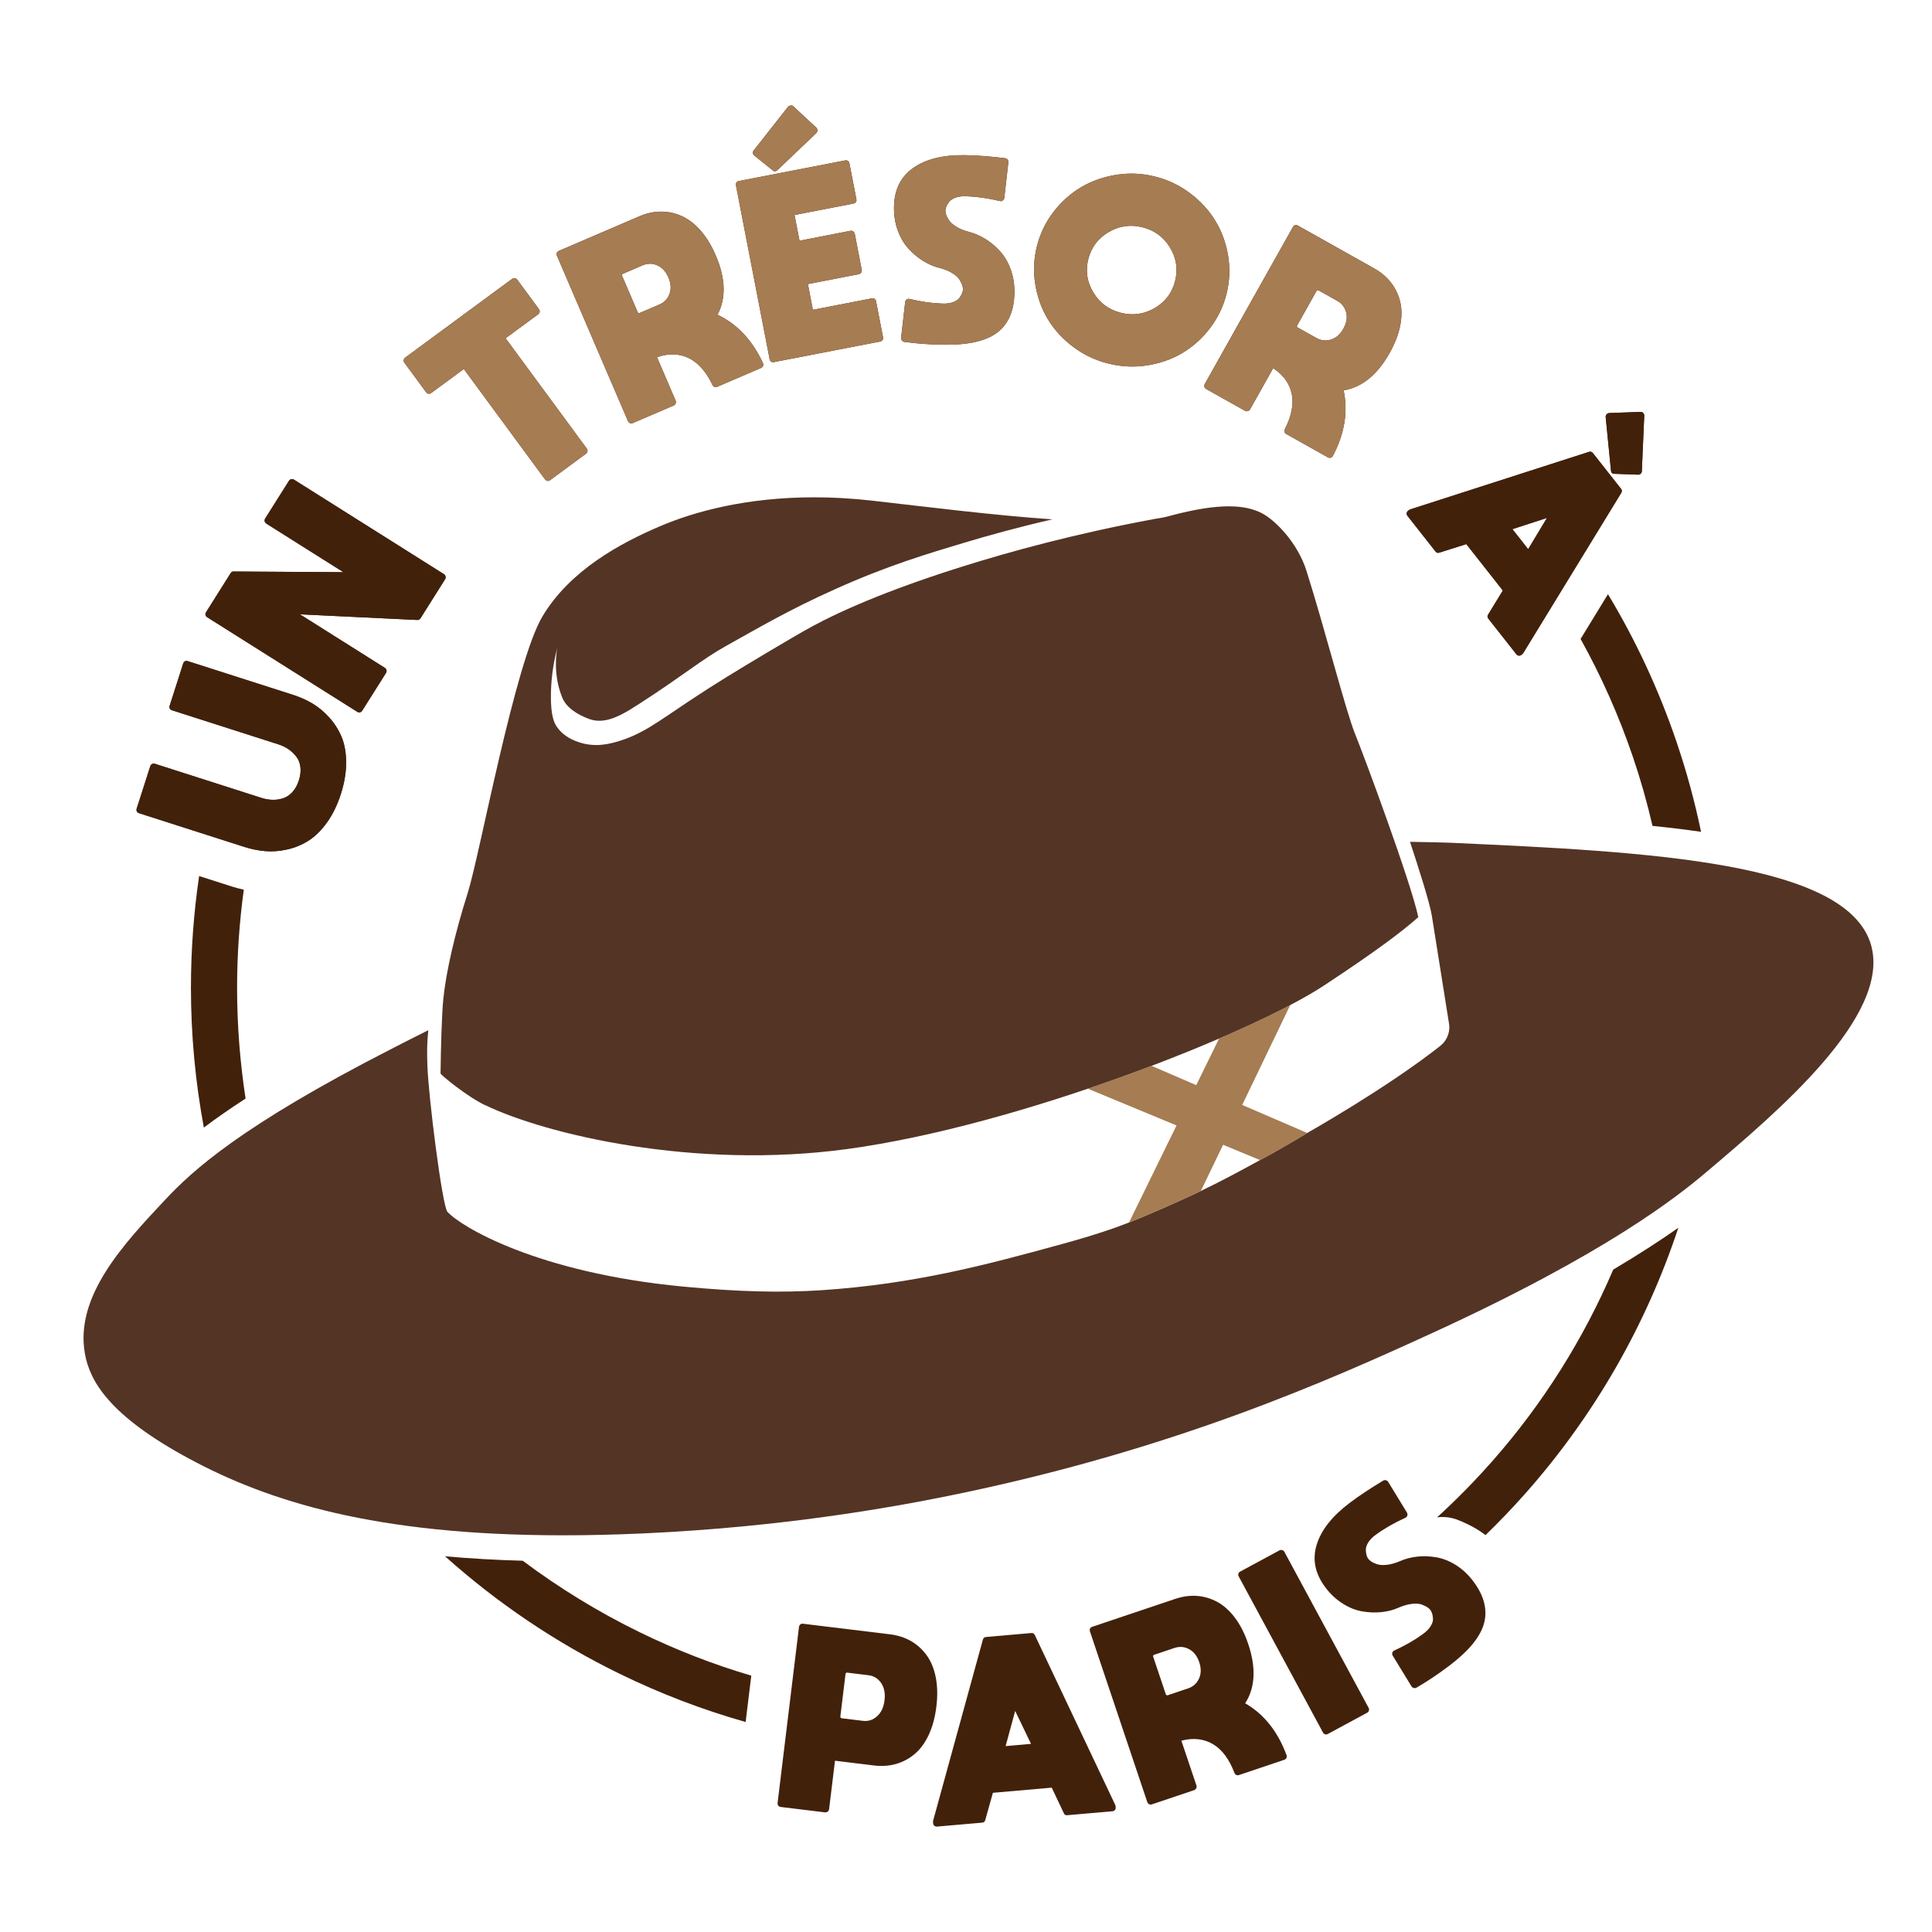
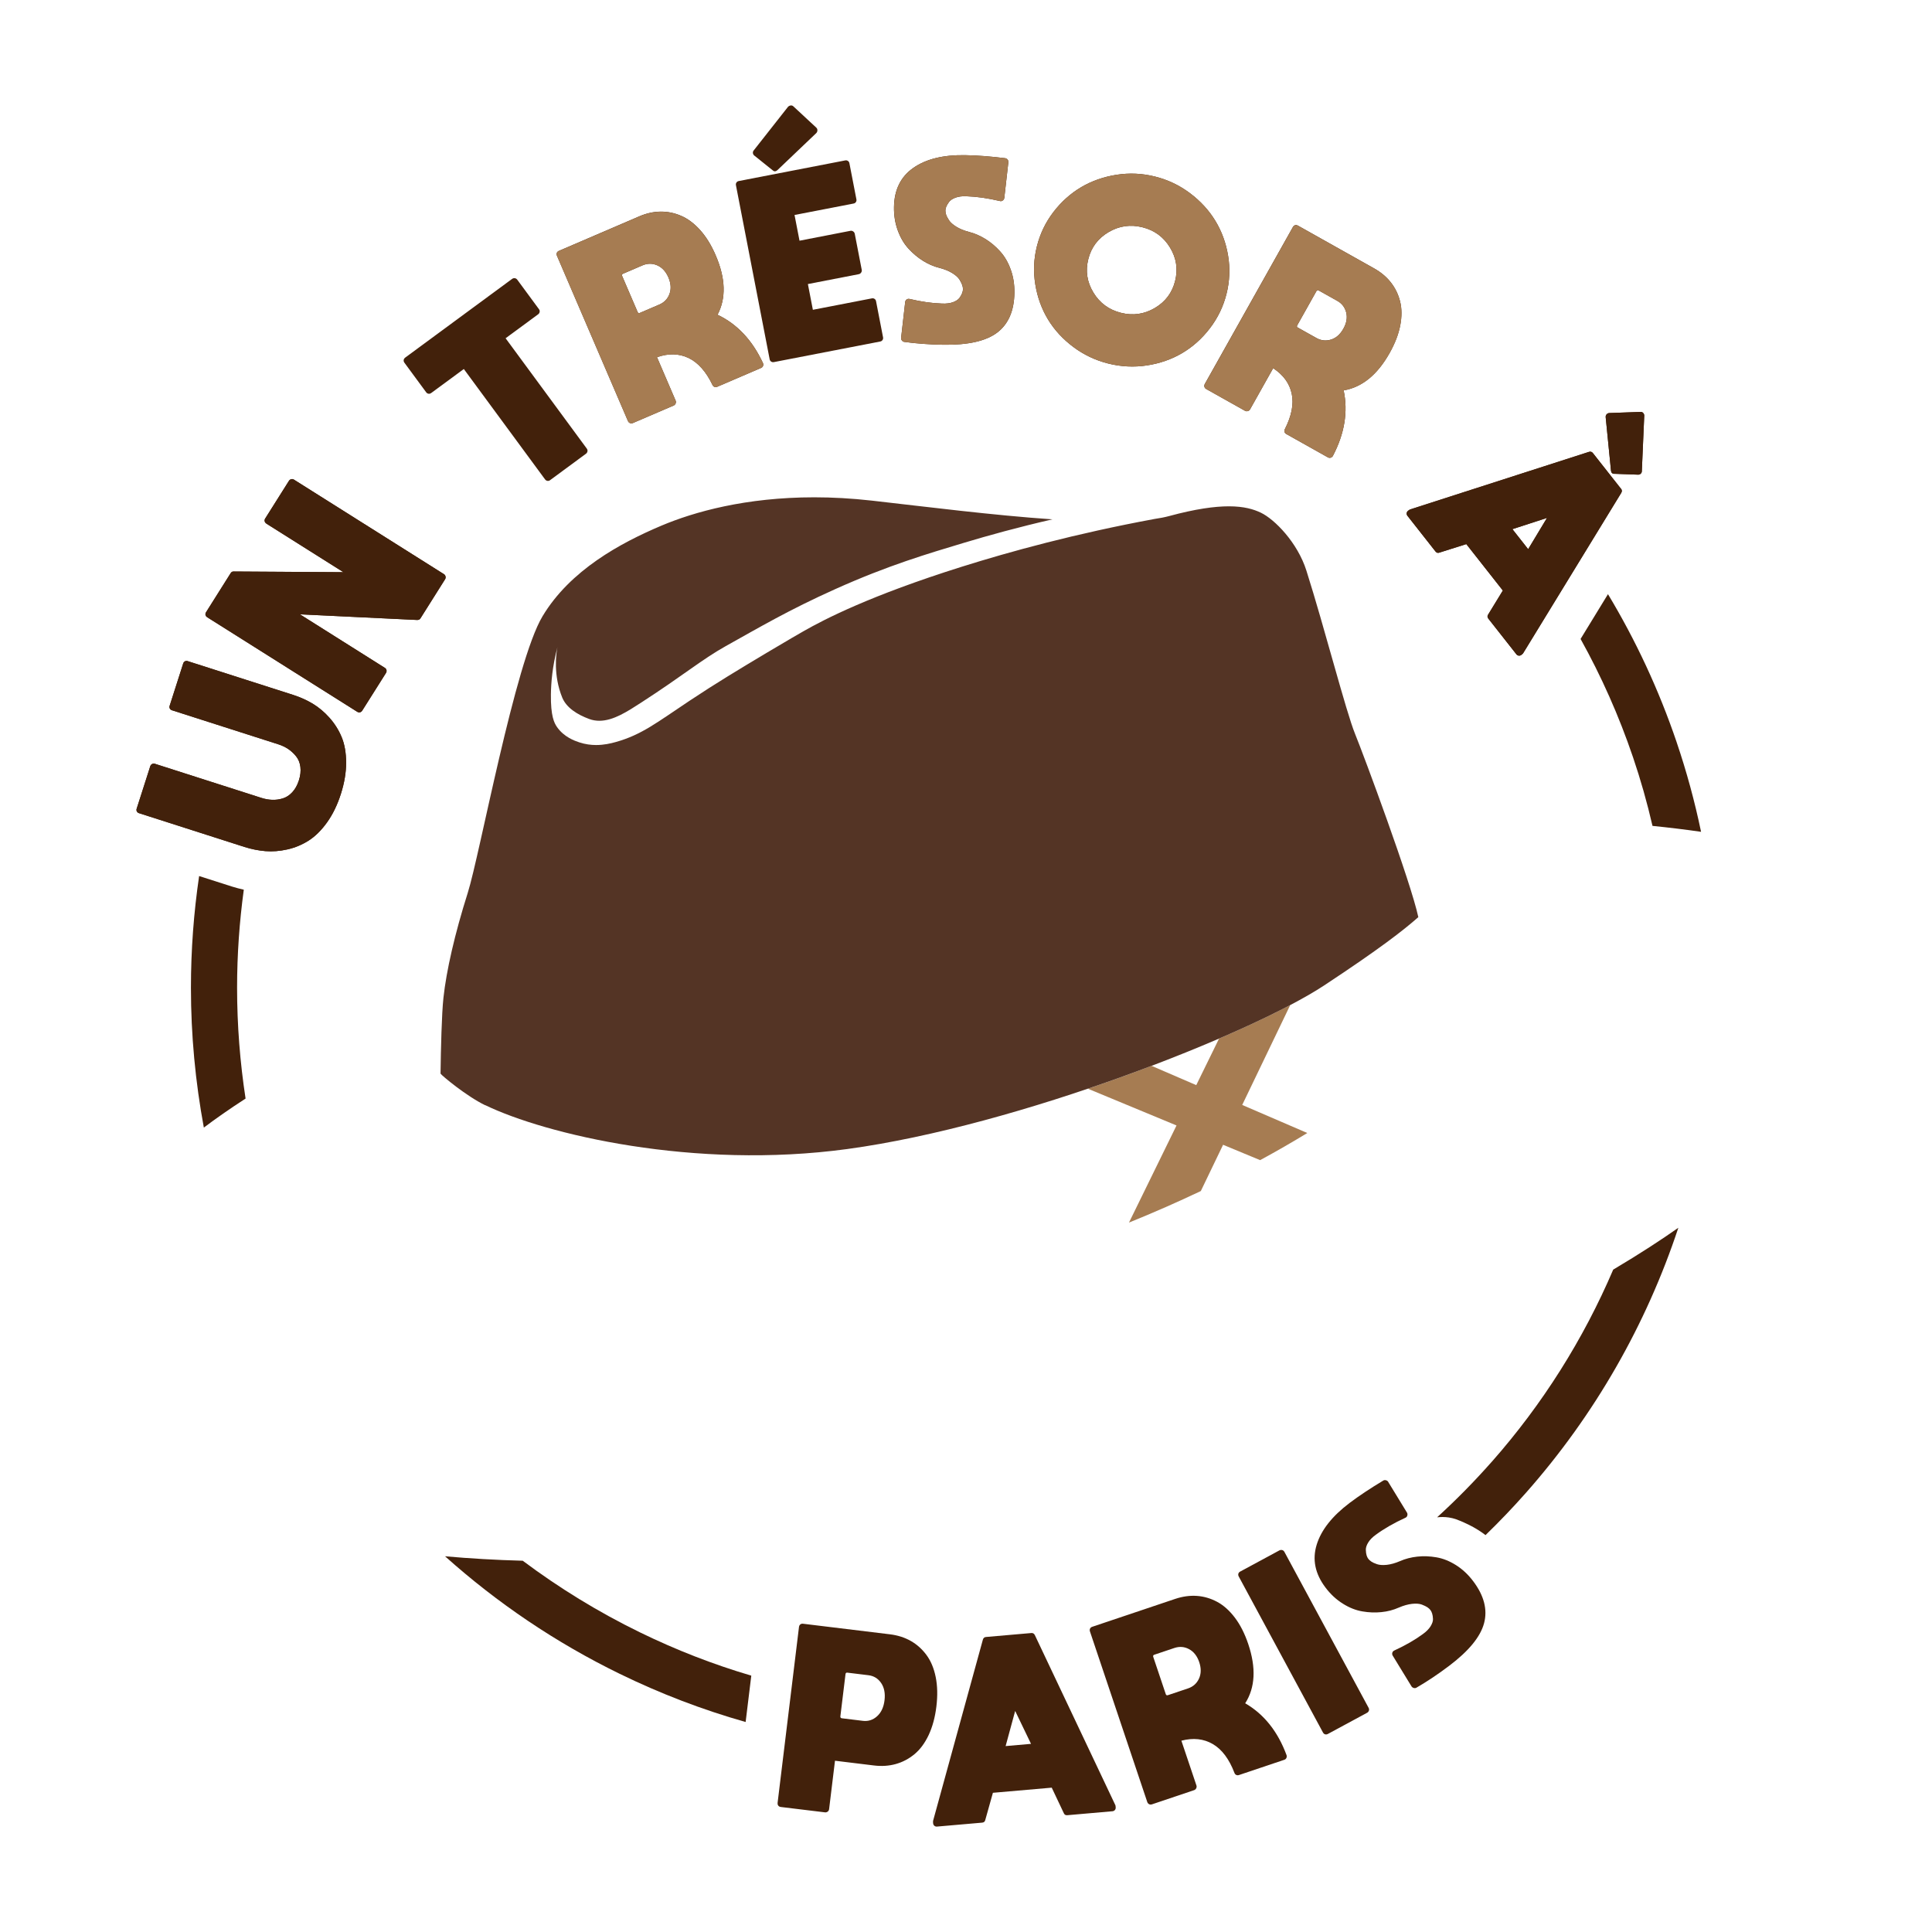
<svg xmlns="http://www.w3.org/2000/svg" viewBox="0 0 512 512">
  <g id="a" />
  <g id="b">
    <g>
      <g>
        <g>
          <path d="M48.56,175.8c.08-.25,.23-.43,.46-.55s.46-.13,.71-.05l28,8.97c1.83,.59,3.55,1.36,5.14,2.31,1.59,.96,3.08,2.2,4.45,3.74,1.37,1.54,2.45,3.25,3.23,5.14,.78,1.89,1.17,4.14,1.18,6.75,0,2.6-.46,5.37-1.4,8.31-.94,2.93-2.17,5.45-3.68,7.55-1.51,2.1-3.14,3.7-4.88,4.81-1.74,1.1-3.62,1.88-5.63,2.33s-3.94,.6-5.79,.45c-1.85-.15-3.69-.52-5.53-1.1l-28-8.97c-.25-.08-.43-.23-.55-.46-.12-.22-.13-.46-.05-.71l3.61-11.27c.08-.25,.24-.44,.47-.57,.23-.13,.47-.16,.72-.08l28.23,9.04c.96,.31,1.91,.48,2.84,.52s1.87-.08,2.81-.36c.94-.28,1.8-.83,2.56-1.65,.76-.82,1.34-1.86,1.75-3.14,.41-1.27,.54-2.46,.4-3.57-.14-1.11-.52-2.04-1.13-2.8-.61-.76-1.3-1.4-2.08-1.93-.78-.52-1.64-.94-2.61-1.25l-28.23-9.04c-.25-.08-.43-.23-.55-.46-.12-.22-.13-.46-.05-.71l3.61-11.27Z" fill="#42210b" />
          <path d="M70.6,138.75c-.25-.16-.4-.36-.46-.61-.05-.25-.01-.48,.12-.7l6.31-10.01c.14-.22,.34-.37,.59-.44,.26-.07,.51-.03,.76,.13l39.73,25.04c.22,.14,.36,.34,.42,.61s.02,.52-.12,.74l-6.52,10.35c-.19,.3-.48,.45-.86,.44l-31.09-1.5,22.51,14.19c.25,.16,.4,.37,.44,.63s0,.5-.14,.72l-6.29,9.97c-.16,.25-.36,.4-.61,.46s-.49,0-.74-.15l-39.73-25.04c-.25-.16-.4-.36-.46-.61s0-.5,.15-.74l6.52-10.35c.19-.3,.45-.45,.79-.43l29.09,.18-20.44-12.88Z" fill="#42210b" />
          <path d="M137.08,74.12l5.77,7.84c.16,.21,.21,.45,.16,.71s-.18,.47-.39,.62l-8.63,6.35,21.51,29.23c.17,.24,.24,.48,.18,.75s-.18,.47-.39,.62l-9.53,7.02c-.21,.16-.44,.21-.69,.17s-.46-.17-.64-.41l-21.51-29.23-8.63,6.35c-.24,.17-.48,.24-.73,.2s-.45-.16-.61-.37l-5.77-7.84c-.17-.24-.24-.48-.2-.73,.04-.25,.18-.46,.41-.64l28.32-20.85c.21-.15,.45-.22,.71-.19s.48,.16,.66,.4Z" fill="#42210b" />
          <path d="M190.15,83.41c5.22,2.48,9.23,6.75,12.05,12.82,.1,.24,.11,.48,.02,.73-.09,.25-.27,.43-.54,.55l-11.64,5c-.24,.1-.48,.11-.71,.01-.24-.09-.4-.26-.51-.5-1.71-3.56-3.82-5.94-6.34-7.15-2.52-1.2-5.31-1.28-8.37-.21l4.94,11.51c.1,.24,.1,.49,0,.75-.1,.26-.27,.44-.51,.54l-10.83,4.65c-.27,.12-.53,.12-.77,0-.24-.11-.41-.28-.52-.52l-18.82-43.82c-.12-.27-.13-.52-.03-.76,.09-.24,.28-.41,.55-.53l21.3-9.15c1.89-.81,3.77-1.23,5.64-1.25,1.87-.02,3.7,.35,5.49,1.13,1.79,.78,3.47,2.05,5.05,3.82,1.58,1.77,2.94,3.99,4.08,6.66,2.63,6.11,2.78,11.35,.47,15.72Zm-25.28-10.28l4.11,9.57c.12,.27,.31,.35,.58,.23l5.17-2.22c1.32-.57,2.22-1.51,2.7-2.83s.38-2.77-.29-4.35c-.68-1.57-1.66-2.64-2.95-3.21-1.29-.56-2.59-.56-3.91,0l-5.17,2.22c-.27,.12-.35,.31-.23,.58Z" fill="#42210b" />
          <path d="M205.06,95.96c-.26,.05-.49,0-.7-.14-.21-.14-.34-.34-.39-.6l-8.94-46.15c-.05-.26,0-.49,.14-.7,.14-.21,.34-.34,.6-.39l28.24-5.47c.26-.05,.49,0,.7,.14,.21,.14,.34,.34,.39,.6l1.86,9.6c.05,.26,0,.49-.14,.7-.14,.21-.34,.34-.6,.39l-15.66,3.03,1.32,6.82,13.49-2.62c.26-.05,.5,0,.73,.16,.23,.16,.37,.36,.42,.62l1.85,9.56c.05,.26,0,.5-.16,.73-.16,.23-.36,.37-.62,.42l-13.49,2.62,1.32,6.82,15.65-3.03c.26-.05,.49,0,.7,.14,.21,.14,.34,.34,.39,.6l1.86,9.6c.05,.26,0,.49-.14,.7s-.34,.34-.6,.39l-28.24,5.47Zm-.28-50.82l-4.9-3.93c-.2-.16-.31-.37-.35-.63-.03-.26,.03-.49,.19-.69l9.11-11.58c.19-.2,.43-.32,.7-.36s.51,.04,.72,.23l6.08,5.65c.2,.19,.3,.43,.29,.72-.01,.29-.11,.53-.31,.73l-10.3,9.82c-.43,.38-.84,.4-1.24,.04Z" fill="#42210b" />
          <path d="M267.23,42.95l-1.08,9.52c-.04,.26-.17,.48-.4,.65-.23,.18-.48,.23-.74,.16-3.25-.77-6.23-1.19-8.93-1.27-1.11-.05-2.06,.07-2.87,.37-.8,.3-1.38,.69-1.73,1.17-.35,.48-.59,.9-.73,1.26-.14,.36-.21,.68-.21,.98,0,.33,.05,.69,.18,1.08,.12,.39,.38,.89,.76,1.48,.38,.59,1.03,1.17,1.95,1.74,.92,.57,2.05,1.03,3.38,1.38,1.49,.38,2.94,1.01,4.35,1.88,1.4,.87,2.7,1.96,3.88,3.27,1.19,1.31,2.12,2.91,2.81,4.82,.69,1.9,1.01,3.96,.98,6.18-.08,4.76-1.6,8.27-4.57,10.52-2.97,2.25-7.73,3.32-14.29,3.22-3.69-.06-7.14-.31-10.36-.76-.23-.04-.42-.15-.58-.35s-.24-.43-.23-.69l1.08-9.52c.04-.29,.17-.52,.4-.68,.23-.16,.49-.2,.78-.13,3.12,.74,5.98,1.14,8.59,1.22,1.14,.05,2.11-.07,2.92-.37,.8-.3,1.37-.68,1.71-1.15,.33-.47,.57-.89,.7-1.26s.21-.71,.21-1c0-.33-.05-.69-.18-1.08-.12-.39-.37-.89-.73-1.48-.37-.59-1.01-1.17-1.93-1.74-.92-.57-2.05-1.03-3.38-1.37-1.53-.38-2.98-1.01-4.37-1.88-1.39-.87-2.68-1.95-3.86-3.24-1.19-1.29-2.13-2.9-2.83-4.82-.7-1.92-1.04-3.99-1-6.21,.07-4.56,1.78-8.02,5.13-10.36,3.35-2.34,7.92-3.47,13.73-3.37,3.13,.05,6.68,.32,10.65,.81,.23,.04,.42,.15,.58,.35s.24,.43,.23,.69Z" fill="#42210b" />
          <path d="M295.89,46.32c3.43-.54,6.84-.38,10.24,.48,3.4,.85,6.48,2.33,9.26,4.42,2.77,2.09,5,4.52,6.69,7.3,1.69,2.78,2.82,5.86,3.38,9.24,.56,3.39,.42,6.76-.42,10.11-.84,3.35-2.31,6.4-4.41,9.13-2.1,2.74-4.55,4.93-7.35,6.58-2.8,1.65-5.91,2.73-9.34,3.26-3.43,.52-6.84,.35-10.24-.5-3.4-.85-6.49-2.32-9.26-4.39s-5.01-4.5-6.7-7.28c-1.69-2.78-2.81-5.87-3.37-9.27-.56-3.4-.42-6.78,.42-10.13,.84-3.35,2.31-6.39,4.4-9.11,2.09-2.72,4.54-4.9,7.34-6.56,2.8-1.65,5.92-2.74,9.35-3.28Zm-6.12,31.22c1.69,2.78,4.12,4.56,7.3,5.36,3.18,.8,6.17,.37,8.97-1.28,2.8-1.65,4.6-4.04,5.38-7.17,.78-3.13,.33-6.09-1.36-8.86-1.69-2.78-4.12-4.57-7.3-5.36-3.18-.8-6.17-.37-8.97,1.28-2.8,1.65-4.6,4.04-5.38,7.17-.79,3.13-.33,6.09,1.36,8.86Z" fill="#42210b" />
          <path d="M356.08,103.46c1.2,5.65,.25,11.44-2.85,17.36-.13,.23-.32,.38-.57,.47-.25,.08-.51,.05-.76-.09l-11.05-6.2c-.23-.13-.37-.31-.44-.56-.07-.24-.04-.48,.09-.71,1.79-3.52,2.4-6.65,1.82-9.39-.58-2.74-2.22-4.99-4.92-6.77l-6.13,10.92c-.13,.23-.32,.38-.59,.45-.27,.08-.51,.05-.74-.08l-10.28-5.77c-.26-.14-.41-.35-.48-.6-.06-.26-.03-.5,.1-.73l23.35-41.59c.14-.26,.34-.42,.58-.49,.24-.07,.49-.03,.75,.11l20.22,11.35c1.79,1.01,3.26,2.24,4.42,3.72,1.15,1.47,1.97,3.15,2.44,5.04,.47,1.89,.48,4,.03,6.33-.45,2.33-1.38,4.76-2.8,7.29-3.26,5.8-7.32,9.11-12.19,9.93Zm-7.21-26.32l-5.1,9.08c-.14,.26-.09,.46,.17,.6l4.91,2.75c1.25,.7,2.55,.84,3.89,.42,1.34-.42,2.43-1.38,3.27-2.88s1.09-2.92,.75-4.29-1.13-2.4-2.38-3.1l-4.91-2.75c-.26-.14-.45-.09-.6,.17Z" fill="#42210b" />
          <path d="M429.6,129.53c.26,.33,.28,.7,.05,1.09l-26,42.5c-.06,.09-.12,.16-.2,.22l-.27,.21c-.2,.16-.43,.23-.69,.2-.25-.03-.46-.15-.62-.35l-7.44-9.45c-.28-.36-.3-.72-.05-1.09l3.89-6.36-9.68-12.3-7.13,2.25c-.41,.16-.76,.06-1.04-.3l-7.41-9.42c-.18-.23-.26-.47-.23-.72,.03-.25,.15-.46,.35-.62l.27-.21c.08-.06,.18-.12,.3-.17l47.38-15.25c.43-.13,.78-.03,1.04,.3l7.47,9.49Zm-28.79,10.71l4.17,5.3,4.99-8.29-9.17,2.98Zm27.04-14.68l6.28,.23c.26,0,.48-.08,.67-.25s.29-.39,.3-.64l.64-14.76c0-.25-.08-.49-.27-.69-.19-.21-.42-.31-.7-.29l-8.29,.3c-.28,.01-.52,.13-.7,.33-.19,.21-.27,.45-.26,.74l1.41,14.21c.05,.54,.35,.82,.91,.84Z" fill="#42210b" />
        </g>
        <g>
          <g>
            <path d="M48.56,175.8c.08-.25,.23-.43,.46-.55,.23-.12,.46-.13,.71-.05l28,8.97c1.83,.59,3.55,1.36,5.14,2.31,1.59,.96,3.08,2.2,4.45,3.74,1.37,1.54,2.45,3.25,3.23,5.14,.78,1.89,1.17,4.14,1.18,6.75,0,2.6-.46,5.37-1.4,8.31-.94,2.93-2.17,5.45-3.68,7.55-1.51,2.1-3.14,3.7-4.88,4.81-1.74,1.1-3.62,1.88-5.63,2.33-2.01,.45-3.94,.6-5.8,.45s-3.69-.52-5.53-1.1l-28-8.97c-.25-.08-.43-.23-.55-.46-.12-.22-.13-.46-.05-.71l3.61-11.27c.08-.25,.24-.44,.47-.57,.23-.13,.47-.16,.72-.08l28.23,9.04c.96,.31,1.91,.48,2.84,.52,.93,.04,1.87-.08,2.81-.36,.95-.28,1.8-.83,2.56-1.65,.76-.82,1.34-1.86,1.75-3.14,.41-1.27,.54-2.46,.4-3.57-.14-1.11-.52-2.04-1.13-2.8-.61-.76-1.31-1.4-2.08-1.93-.77-.52-1.64-.94-2.61-1.25l-28.23-9.04c-.25-.08-.43-.23-.55-.46-.12-.22-.13-.46-.05-.71l3.61-11.27Z" fill="#42210b" />
            <path d="M70.6,138.75c-.25-.16-.4-.36-.46-.61-.06-.25-.01-.48,.12-.7l6.31-10.01c.14-.22,.34-.37,.59-.44,.26-.07,.51-.03,.76,.13l39.73,25.04c.22,.14,.36,.34,.42,.61,.06,.27,.02,.52-.12,.74l-6.52,10.35c-.19,.3-.48,.45-.86,.44l-31.09-1.5,22.51,14.19c.25,.16,.4,.37,.44,.63,.05,.26,0,.5-.14,.72l-6.29,9.97c-.16,.25-.36,.4-.61,.46-.25,.06-.5,0-.74-.15l-39.73-25.04c-.25-.16-.4-.36-.46-.61s0-.5,.15-.74l6.52-10.34c.19-.3,.45-.45,.79-.43l29.09,.18-20.44-12.89Z" fill="#42210b" />
-             <path d="M137.08,74.12l5.77,7.84c.16,.21,.21,.45,.16,.71s-.18,.47-.39,.62l-8.63,6.35,21.51,29.23c.17,.24,.24,.48,.18,.75s-.18,.47-.39,.62l-9.53,7.02c-.21,.15-.44,.21-.69,.17-.25-.04-.46-.17-.64-.41l-21.51-29.23-8.63,6.35c-.24,.17-.48,.24-.73,.2-.25-.04-.45-.16-.61-.37l-5.77-7.84c-.17-.24-.24-.48-.2-.73,.04-.25,.18-.46,.41-.64l28.33-20.85c.21-.15,.45-.22,.71-.19,.26,.03,.48,.16,.66,.4Z" fill="#a67c52" />
            <path d="M190.15,83.41c5.22,2.48,9.23,6.75,12.05,12.82,.1,.24,.11,.48,.02,.74-.09,.25-.27,.43-.54,.55l-11.64,5c-.24,.1-.48,.11-.71,.01-.24-.09-.4-.26-.51-.5-1.71-3.56-3.82-5.94-6.34-7.15-2.52-1.21-5.31-1.28-8.37-.21l4.94,11.51c.1,.24,.1,.49,0,.75-.1,.26-.27,.44-.51,.54l-10.83,4.65c-.27,.12-.53,.12-.77,.01-.24-.11-.41-.28-.52-.52l-18.82-43.82c-.12-.27-.13-.52-.03-.76,.09-.24,.28-.41,.55-.53l21.3-9.15c1.89-.81,3.77-1.23,5.64-1.25,1.87-.02,3.7,.35,5.49,1.13,1.79,.78,3.47,2.05,5.05,3.82,1.58,1.77,2.94,3.99,4.08,6.66,2.63,6.11,2.78,11.35,.47,15.72Zm-25.28-10.28l4.11,9.57c.12,.27,.31,.35,.58,.23l5.17-2.22c1.32-.57,2.22-1.51,2.7-2.83,.48-1.32,.38-2.77-.3-4.35-.68-1.57-1.66-2.64-2.95-3.21-1.29-.56-2.59-.56-3.91,0l-5.17,2.22c-.27,.12-.35,.31-.23,.58Z" fill="#a67c52" />
-             <path d="M205.06,95.96c-.26,.05-.49,0-.7-.14-.21-.14-.34-.34-.39-.6l-8.95-46.15c-.05-.26,0-.49,.14-.7,.14-.21,.34-.34,.6-.39l28.24-5.47c.26-.05,.49,0,.7,.14,.21,.14,.34,.34,.39,.6l1.86,9.6c.05,.26,0,.49-.14,.7-.14,.21-.34,.34-.6,.39l-15.65,3.03,1.32,6.82,13.49-2.62c.26-.05,.5,0,.73,.16,.23,.16,.37,.36,.42,.62l1.85,9.56c.05,.26,0,.5-.16,.73-.15,.23-.36,.37-.62,.42l-13.49,2.62,1.32,6.82,15.65-3.03c.26-.05,.49,0,.7,.14,.21,.14,.34,.34,.39,.6l1.86,9.6c.05,.26,0,.49-.14,.7-.14,.21-.34,.34-.6,.39l-28.24,5.47Zm-.28-50.82l-4.9-3.93c-.2-.16-.31-.37-.35-.63-.03-.26,.03-.49,.19-.68l9.11-11.58c.19-.2,.43-.32,.7-.36,.27-.04,.51,.04,.72,.23l6.08,5.65c.2,.19,.3,.43,.29,.72-.01,.28-.11,.53-.31,.73l-10.3,9.82c-.42,.38-.84,.4-1.24,.04Z" fill="#a67c52" />
            <path d="M267.23,42.95l-1.08,9.52c-.04,.26-.17,.48-.4,.65-.23,.18-.48,.23-.74,.16-3.25-.77-6.23-1.19-8.93-1.27-1.11-.05-2.06,.07-2.87,.37-.8,.3-1.38,.69-1.73,1.17-.35,.48-.59,.9-.73,1.26-.14,.36-.21,.68-.21,.98,0,.33,.05,.69,.18,1.08,.12,.39,.38,.89,.76,1.48,.38,.59,1.03,1.17,1.95,1.74,.92,.57,2.05,1.03,3.38,1.38,1.49,.38,2.94,1.01,4.35,1.88,1.4,.87,2.7,1.96,3.88,3.27,1.19,1.31,2.12,2.91,2.81,4.82,.69,1.9,1.01,3.96,.98,6.18-.08,4.76-1.6,8.27-4.57,10.52-2.97,2.25-7.73,3.32-14.29,3.22-3.69-.06-7.14-.31-10.36-.76-.23-.04-.42-.15-.58-.35-.16-.2-.24-.43-.23-.69l1.08-9.52c.04-.29,.17-.52,.4-.68,.23-.16,.49-.2,.79-.13,3.12,.74,5.98,1.14,8.59,1.22,1.14,.05,2.11-.07,2.92-.37,.8-.3,1.37-.68,1.71-1.15,.33-.47,.57-.89,.71-1.26,.14-.37,.21-.71,.21-1,0-.33-.05-.69-.18-1.08-.12-.39-.37-.89-.73-1.48-.37-.59-1.01-1.17-1.93-1.74-.92-.57-2.05-1.03-3.38-1.38-1.53-.38-2.98-1.01-4.37-1.88-1.39-.87-2.68-1.95-3.86-3.24-1.19-1.29-2.13-2.9-2.83-4.82-.7-1.92-1.04-3.99-1-6.2,.07-4.56,1.78-8.02,5.13-10.36,3.35-2.34,7.92-3.47,13.73-3.37,3.13,.05,6.68,.32,10.65,.81,.23,.04,.42,.15,.58,.35s.24,.43,.23,.69Z" fill="#a67c52" />
-             <path d="M295.89,46.32c3.43-.53,6.84-.38,10.24,.48,3.4,.85,6.49,2.33,9.26,4.42,2.77,2.09,5,4.52,6.69,7.3,1.69,2.78,2.82,5.86,3.38,9.24,.56,3.39,.42,6.76-.42,10.11-.84,3.35-2.31,6.4-4.41,9.13-2.1,2.74-4.55,4.93-7.35,6.58-2.8,1.65-5.91,2.74-9.34,3.26-3.43,.52-6.84,.35-10.24-.5-3.4-.85-6.49-2.32-9.26-4.39-2.77-2.07-5.01-4.5-6.7-7.28-1.69-2.78-2.81-5.87-3.37-9.27-.56-3.4-.42-6.78,.42-10.13,.84-3.35,2.31-6.39,4.4-9.11s4.54-4.9,7.34-6.56c2.8-1.65,5.92-2.74,9.35-3.28Zm-6.12,31.22c1.69,2.78,4.12,4.56,7.3,5.36,3.18,.8,6.17,.37,8.97-1.28,2.8-1.65,4.59-4.04,5.38-7.17,.79-3.13,.33-6.09-1.36-8.86-1.69-2.78-4.12-4.56-7.3-5.36-3.18-.8-6.17-.37-8.97,1.28-2.8,1.65-4.59,4.04-5.38,7.17-.79,3.13-.33,6.09,1.36,8.86Z" fill="#a67c52" />
+             <path d="M295.89,46.32c3.43-.53,6.84-.38,10.24,.48,3.4,.85,6.49,2.33,9.26,4.42,2.77,2.09,5,4.52,6.69,7.3,1.69,2.78,2.82,5.86,3.38,9.24,.56,3.39,.42,6.76-.42,10.11-.84,3.35-2.31,6.4-4.41,9.13-2.1,2.74-4.55,4.93-7.35,6.58-2.8,1.65-5.91,2.74-9.34,3.26-3.43,.52-6.84,.35-10.24-.5-3.4-.85-6.49-2.32-9.26-4.39-2.77-2.07-5.01-4.5-6.7-7.28-1.69-2.78-2.81-5.87-3.37-9.27-.56-3.4-.42-6.78,.42-10.13,.84-3.35,2.31-6.39,4.4-9.11s4.54-4.9,7.34-6.56c2.8-1.65,5.92-2.74,9.35-3.28Zm-6.12,31.22c1.69,2.78,4.12,4.56,7.3,5.36,3.18,.8,6.17,.37,8.97-1.28,2.8-1.65,4.59-4.04,5.38-7.17,.79-3.13,.33-6.09-1.36-8.86-1.69-2.78-4.12-4.56-7.3-5.36-3.18-.8-6.17-.37-8.97,1.28-2.8,1.65-4.59,4.04-5.38,7.17-.79,3.13-.33,6.09,1.36,8.86" fill="#a67c52" />
            <path d="M356.08,103.46c1.2,5.65,.25,11.44-2.85,17.36-.13,.23-.32,.38-.57,.47-.25,.08-.51,.05-.76-.09l-11.05-6.2c-.23-.13-.38-.31-.44-.56-.07-.24-.04-.48,.09-.71,1.79-3.52,2.4-6.65,1.82-9.38-.58-2.74-2.22-4.99-4.92-6.77l-6.13,10.92c-.13,.23-.32,.38-.59,.45-.27,.07-.51,.05-.74-.08l-10.28-5.77c-.26-.14-.41-.35-.47-.6-.06-.26-.03-.5,.1-.73l23.35-41.59c.14-.26,.34-.42,.58-.49,.24-.07,.49-.03,.75,.11l20.22,11.35c1.79,1.01,3.26,2.24,4.42,3.72,1.16,1.47,1.97,3.15,2.44,5.04,.47,1.89,.48,4,.04,6.33-.45,2.33-1.38,4.76-2.8,7.29-3.26,5.8-7.32,9.11-12.19,9.93Zm-7.21-26.32l-5.1,9.09c-.14,.26-.09,.46,.17,.6l4.91,2.75c1.25,.7,2.55,.84,3.89,.42,1.34-.42,2.43-1.38,3.27-2.88,.84-1.49,1.09-2.92,.75-4.29-.34-1.37-1.13-2.4-2.38-3.1l-4.91-2.75c-.26-.14-.46-.09-.6,.17Z" fill="#a67c52" />
            <path d="M429.6,129.53c.26,.33,.28,.7,.04,1.09l-26,42.5c-.06,.09-.12,.16-.2,.22l-.27,.21c-.2,.16-.43,.23-.69,.2-.25-.03-.46-.15-.62-.35l-7.44-9.46c-.28-.36-.3-.72-.04-1.09l3.89-6.36-9.68-12.3-7.13,2.25c-.41,.16-.76,.06-1.04-.3l-7.41-9.42c-.18-.23-.26-.47-.23-.72,.03-.25,.15-.46,.35-.62l.27-.21c.08-.06,.18-.12,.3-.17l47.38-15.25c.43-.13,.78-.03,1.04,.3l7.47,9.49Zm-28.79,10.71l4.17,5.3,4.99-8.29-9.17,2.98Zm27.04-14.68l6.28,.23c.25,0,.48-.08,.67-.25,.19-.17,.3-.39,.3-.64l.64-14.76c0-.25-.08-.49-.27-.69-.18-.21-.42-.31-.7-.29l-8.29,.3c-.28,.01-.51,.12-.7,.33-.19,.21-.28,.45-.26,.74l1.41,14.21c.05,.54,.35,.82,.91,.84Z" fill="#42210b" />
          </g>
          <g>
            <path d="M206.07,477.78l5.67-46.62c.04-.29,.15-.51,.35-.67,.2-.16,.45-.22,.74-.18l23.02,2.8c2.04,.25,3.87,.83,5.5,1.75,1.63,.92,3.02,2.17,4.18,3.74,1.16,1.57,1.97,3.52,2.44,5.84,.47,2.33,.53,4.93,.18,7.81-.35,2.88-1.04,5.4-2.05,7.56-1.02,2.16-2.28,3.85-3.77,5.08-1.5,1.23-3.15,2.1-4.95,2.6-1.8,.5-3.72,.63-5.76,.38l-10.34-1.26-1.56,12.82c-.04,.29-.16,.51-.38,.67-.22,.15-.45,.22-.71,.19l-11.7-1.42c-.29-.04-.52-.15-.67-.35-.16-.2-.22-.45-.18-.74Zm22.6-21.74c1.42,.17,2.68-.23,3.77-1.22,1.09-.98,1.75-2.4,1.97-4.24s-.08-3.37-.9-4.57c-.82-1.2-1.95-1.89-3.37-2.06l-5.58-.68c-.29-.04-.45,.09-.49,.38l-1.36,11.17c-.04,.32,.09,.5,.38,.54l5.58,.68Z" fill="#42210b" />
            <path d="M273.32,432.77c.42-.04,.73,.15,.93,.56l21.32,45.03c.04,.09,.07,.19,.07,.29l.03,.34c.02,.26-.05,.49-.21,.68-.16,.19-.37,.3-.63,.33l-11.99,1.05c-.46,.04-.77-.15-.93-.56l-3.19-6.74-15.59,1.36-2.02,7.2c-.09,.43-.37,.67-.82,.71l-11.94,1.04c-.29,.03-.54-.04-.73-.21-.19-.16-.3-.37-.33-.63l-.03-.34c0-.1,0-.21,.02-.35l13.19-48c.12-.44,.4-.67,.82-.71l12.04-1.05Zm-6.81,29.96l6.72-.59-4.2-8.72-2.53,9.31Z" fill="#42210b" />
            <path d="M329.98,451.38c5,2.9,8.65,7.48,10.97,13.75,.08,.25,.07,.49-.04,.74s-.3,.41-.58,.5l-12.01,4.04c-.25,.08-.49,.07-.71-.04-.23-.11-.38-.29-.47-.54-1.41-3.69-3.33-6.24-5.74-7.64-2.42-1.41-5.19-1.7-8.32-.89l3.99,11.87c.08,.25,.06,.49-.06,.74-.12,.25-.31,.41-.56,.5l-11.17,3.76c-.28,.09-.53,.08-.77-.05-.23-.13-.39-.32-.47-.56l-15.19-45.21c-.09-.28-.08-.53,.03-.76,.11-.23,.31-.39,.59-.48l21.98-7.39c1.95-.65,3.85-.92,5.72-.79,1.87,.13,3.66,.65,5.38,1.57,1.72,.92,3.29,2.33,4.72,4.22,1.43,1.89,2.6,4.22,3.53,6.97,2.12,6.31,1.85,11.54-.81,15.7Zm-24.36-12.3l3.32,9.88c.09,.28,.28,.37,.56,.28l5.33-1.79c1.36-.46,2.33-1.33,2.92-2.61,.58-1.28,.6-2.73,.06-4.35-.55-1.62-1.44-2.77-2.68-3.44-1.24-.67-2.54-.77-3.9-.32l-5.33,1.79c-.28,.09-.37,.28-.28,.56Z" fill="#42210b" />
            <path d="M362.28,453.91l-10.37,5.6c-.26,.14-.51,.17-.75,.1-.24-.07-.43-.24-.57-.5l-22.31-41.32c-.14-.26-.17-.51-.1-.75,.07-.24,.24-.43,.5-.57l10.37-5.6c.23-.12,.47-.15,.73-.09,.26,.06,.46,.23,.6,.48l22.31,41.32c.14,.26,.17,.51,.08,.76s-.25,.44-.47,.56Z" fill="#42210b" />
            <path d="M367.87,392.69l5,8.18c.13,.23,.16,.48,.08,.76-.07,.28-.24,.47-.48,.58-3.04,1.39-5.65,2.89-7.83,4.49-.9,.64-1.58,1.33-2.03,2.05-.45,.73-.67,1.39-.65,1.99,.02,.6,.09,1.08,.2,1.44,.11,.37,.26,.66,.43,.9,.2,.26,.46,.51,.8,.74,.34,.23,.84,.47,1.51,.7,.67,.23,1.54,.29,2.61,.18,1.08-.12,2.25-.45,3.51-.99,1.41-.62,2.94-1.01,4.59-1.19,1.64-.18,3.33-.11,5.07,.19,1.74,.3,3.46,.99,5.18,2.07,1.71,1.08,3.23,2.5,4.57,4.28,2.86,3.8,3.82,7.51,2.86,11.11-.96,3.6-4.06,7.38-9.29,11.32-2.94,2.22-5.82,4.14-8.64,5.77-.2,.11-.43,.14-.67,.08-.25-.06-.45-.19-.61-.4l-5-8.18c-.15-.25-.18-.51-.1-.78s.26-.46,.54-.59c2.91-1.34,5.42-2.78,7.52-4.32,.93-.66,1.62-1.36,2.07-2.08,.45-.73,.67-1.38,.64-1.95-.02-.57-.1-1.05-.22-1.43-.12-.38-.27-.68-.45-.92-.2-.26-.46-.51-.8-.74s-.84-.47-1.49-.72c-.65-.24-1.52-.31-2.59-.19-1.08,.12-2.25,.45-3.51,.99-1.44,.64-2.98,1.04-4.61,1.2-1.63,.17-3.31,.11-5.04-.19-1.73-.29-3.46-.97-5.19-2.06-1.73-1.08-3.27-2.51-4.6-4.28-2.75-3.65-3.52-7.42-2.32-11.33,1.2-3.91,4.12-7.6,8.76-11.1,2.5-1.88,5.47-3.85,8.9-5.91,.2-.11,.43-.14,.68-.08,.25,.06,.45,.19,.61,.4Z" fill="#42210b" />
          </g>
        </g>
        <g>
          <g>
            <path d="M199.09,444.06c-10.08-2.97-19.93-6.8-29.52-11.48-11.09-5.41-21.45-11.79-31.04-18.97-7.19-.19-14.04-.59-20.59-1.18,13.85,12.41,29.4,22.91,46.27,31.14,10.83,5.29,21.97,9.54,33.39,12.78l1.5-12.29Z" fill="#42210b" />
            <path d="M395.29,387.43c-4.57,5.17-9.39,10.07-14.44,14.67,.9-.09,1.93-.13,3.13,.05,1.42,.22,2.38,.63,3.95,1.31,.43,.19,2.08,.92,3.81,2.01,.66,.42,1.31,.87,1.94,1.35,3.72-3.61,7.33-7.38,10.79-11.3,18.19-20.6,31.81-44.49,40.31-70.15-4.44,3.13-10.1,6.84-17.26,11.09-7.89,18.45-18.71,35.67-32.22,50.97Z" fill="#42210b" />
          </g>
          <g>
            <path d="M64.61,235.78c-1.06-.24-2.11-.51-3.15-.84l-8.69-2.78c-1.42,9.66-2.17,19.55-2.17,29.6,0,12.51,1.17,24.91,3.42,37.06,3.16-2.38,6.8-4.93,11.06-7.69-1.47-9.6-2.25-19.41-2.25-29.37,0-8.81,.62-17.48,1.78-25.98Z" fill="#42210b" />
            <path d="M444.33,196.69c-4.72-13.9-10.85-27.02-18.2-39.23l-7.26,11.87c5.49,9.87,10.15,20.33,13.88,31.3,2.04,6,3.76,12.08,5.18,18.24,4.43,.45,8.73,.97,12.87,1.57-1.67-8.03-3.83-15.96-6.47-23.74Z" fill="#42210b" />
          </g>
        </g>
      </g>
      <g>
-         <path d="M495.89,250.56c-6.21-22.23-59.07-24.85-111.65-27.23-2.03-.09-4.98-.12-10.57-.24,2.22,6.77,5.1,15.73,5.75,19.39l4.62,29.02c.19,1.64-.26,3.26-1.24,4.54l-.02,.03s-.49,.63-1.15,1.15c-14.24,11.21-35.2,23.02-35.2,23.02-1.6,.97-3.66,2.21-6.08,3.6-1.6,.92-3.57,2.04-6.42,3.59-5.33,2.91-9.74,5.33-15.71,8.19-3.93,1.88-7.19,3.32-9.21,4.21-1.15,.51-5.92,2.61-9.83,4.15-3.95,1.56-9.31,3.39-17.86,5.74-20.46,5.63-39.13,10.54-63.34,12.18-10.96,.74-22.36,.44-36.9-.94-38.81-3.68-58.96-15.91-62.51-19.82-1.35-1.48-5.04-30.45-5.31-38.9-.12-3.73-.1-5.79,.24-9.22-4.15,2.06-6.44,3.25-9.69,4.91-40.12,20.51-52.86,32.37-59.98,39.95-11.09,11.82-24.04,25.62-21.33,40.85,1.28,7.2,6.35,16.38,27.67,27.86,20.78,11.19,49.02,20.28,99.03,20.28,6.68,0,13.75-.16,21.24-.5,36.71-1.67,65.55-6.83,81.12-9.99,59.42-12.05,101.25-30.87,127.64-42.95,46.77-21.39,65.62-36.57,72.97-42.79,18.97-16.05,48.94-41.39,43.7-60.12Z" fill="#543425" />
        <g>
          <path d="M329.2,292.82l12.72-26.46c-5.24,2.75-11.64,5.77-18.86,8.88l-6.04,12.33-11.84-5.11c-5.43,2.06-11.08,4.1-16.88,6.06l23.49,9.74-12.6,25.74c3.21-1.3,6.49-2.68,9.83-4.15,3.16-1.39,6.24-2.8,9.21-4.21l5.9-12.26,9.82,4.07c2.11-1.15,4.25-2.34,6.42-3.59,2.08-1.2,4.11-2.4,6.08-3.6-5.75-2.48-11.49-4.96-17.24-7.43Z" fill="#a67c52" />
          <path d="M128.56,292.86c15.95,7.73,55.37,17.18,96.03,11.64,45.52-6.2,107.05-30.65,126.26-43.31,14.7-9.69,21.1-14.67,25.02-18.14-2.01-9.4-14.46-42.92-16.76-48.55-2.45-6.03-8.03-27.91-12.9-43.28-2.36-7.46-8.43-13.61-12.07-15.35-1.89-.9-4.43-1.69-8.47-1.69-3.76,0-8.83,.68-15.87,2.59-1.15,.31-2.47,.56-3.9,.77h.01c-20.98,3.89-38.21,8.62-51.09,12.67-24.26,7.64-36.3,13.89-41.83,17.04-.73,.42-4.65,2.66-9.79,5.74-7.49,4.48-13.37,8.01-20.4,12.68-8.7,5.78-12.74,9.06-19.63,10.98-1.31,.37-3.12,.79-5.19,.79-1.38,0-2.88-.19-4.43-.7-1.24-.41-4.08-1.4-5.94-4.08-.74-1.06-1.69-2.92-1.61-8.65,.04-3.07,.38-7.4,1.74-12.54-.38,1.67-1.14,7.51,1.26,13.39,1.11,2.71,4,4.52,7.15,5.68,.89,.33,1.79,.47,2.69,.47,3.69,0,7.42-2.45,11.07-4.81,11.08-7.16,16.15-11.47,22.4-14.96,9.09-5.07,16.71-9.58,29-15.1,14.12-6.35,24.63-9.42,34.01-12.25,6.7-2.02,14.61-4.2,23.59-6.26-15.7-1.07-33.62-3.35-47.84-4.96-5.4-.61-10.49-.88-15.28-.88-18.18,0-31.88,3.87-40.5,7.51-10.89,4.6-24.18,11.8-31.51,24.01-7.33,12.21-16.61,63.19-19.83,73.34-3.43,10.84-5.65,20.55-6.43,27.77-.47,4.36-.68,13.52-.77,20.1,.27,.48,6.85,5.97,11.83,8.38Z" fill="#543425" />
        </g>
      </g>
    </g>
  </g>
</svg>